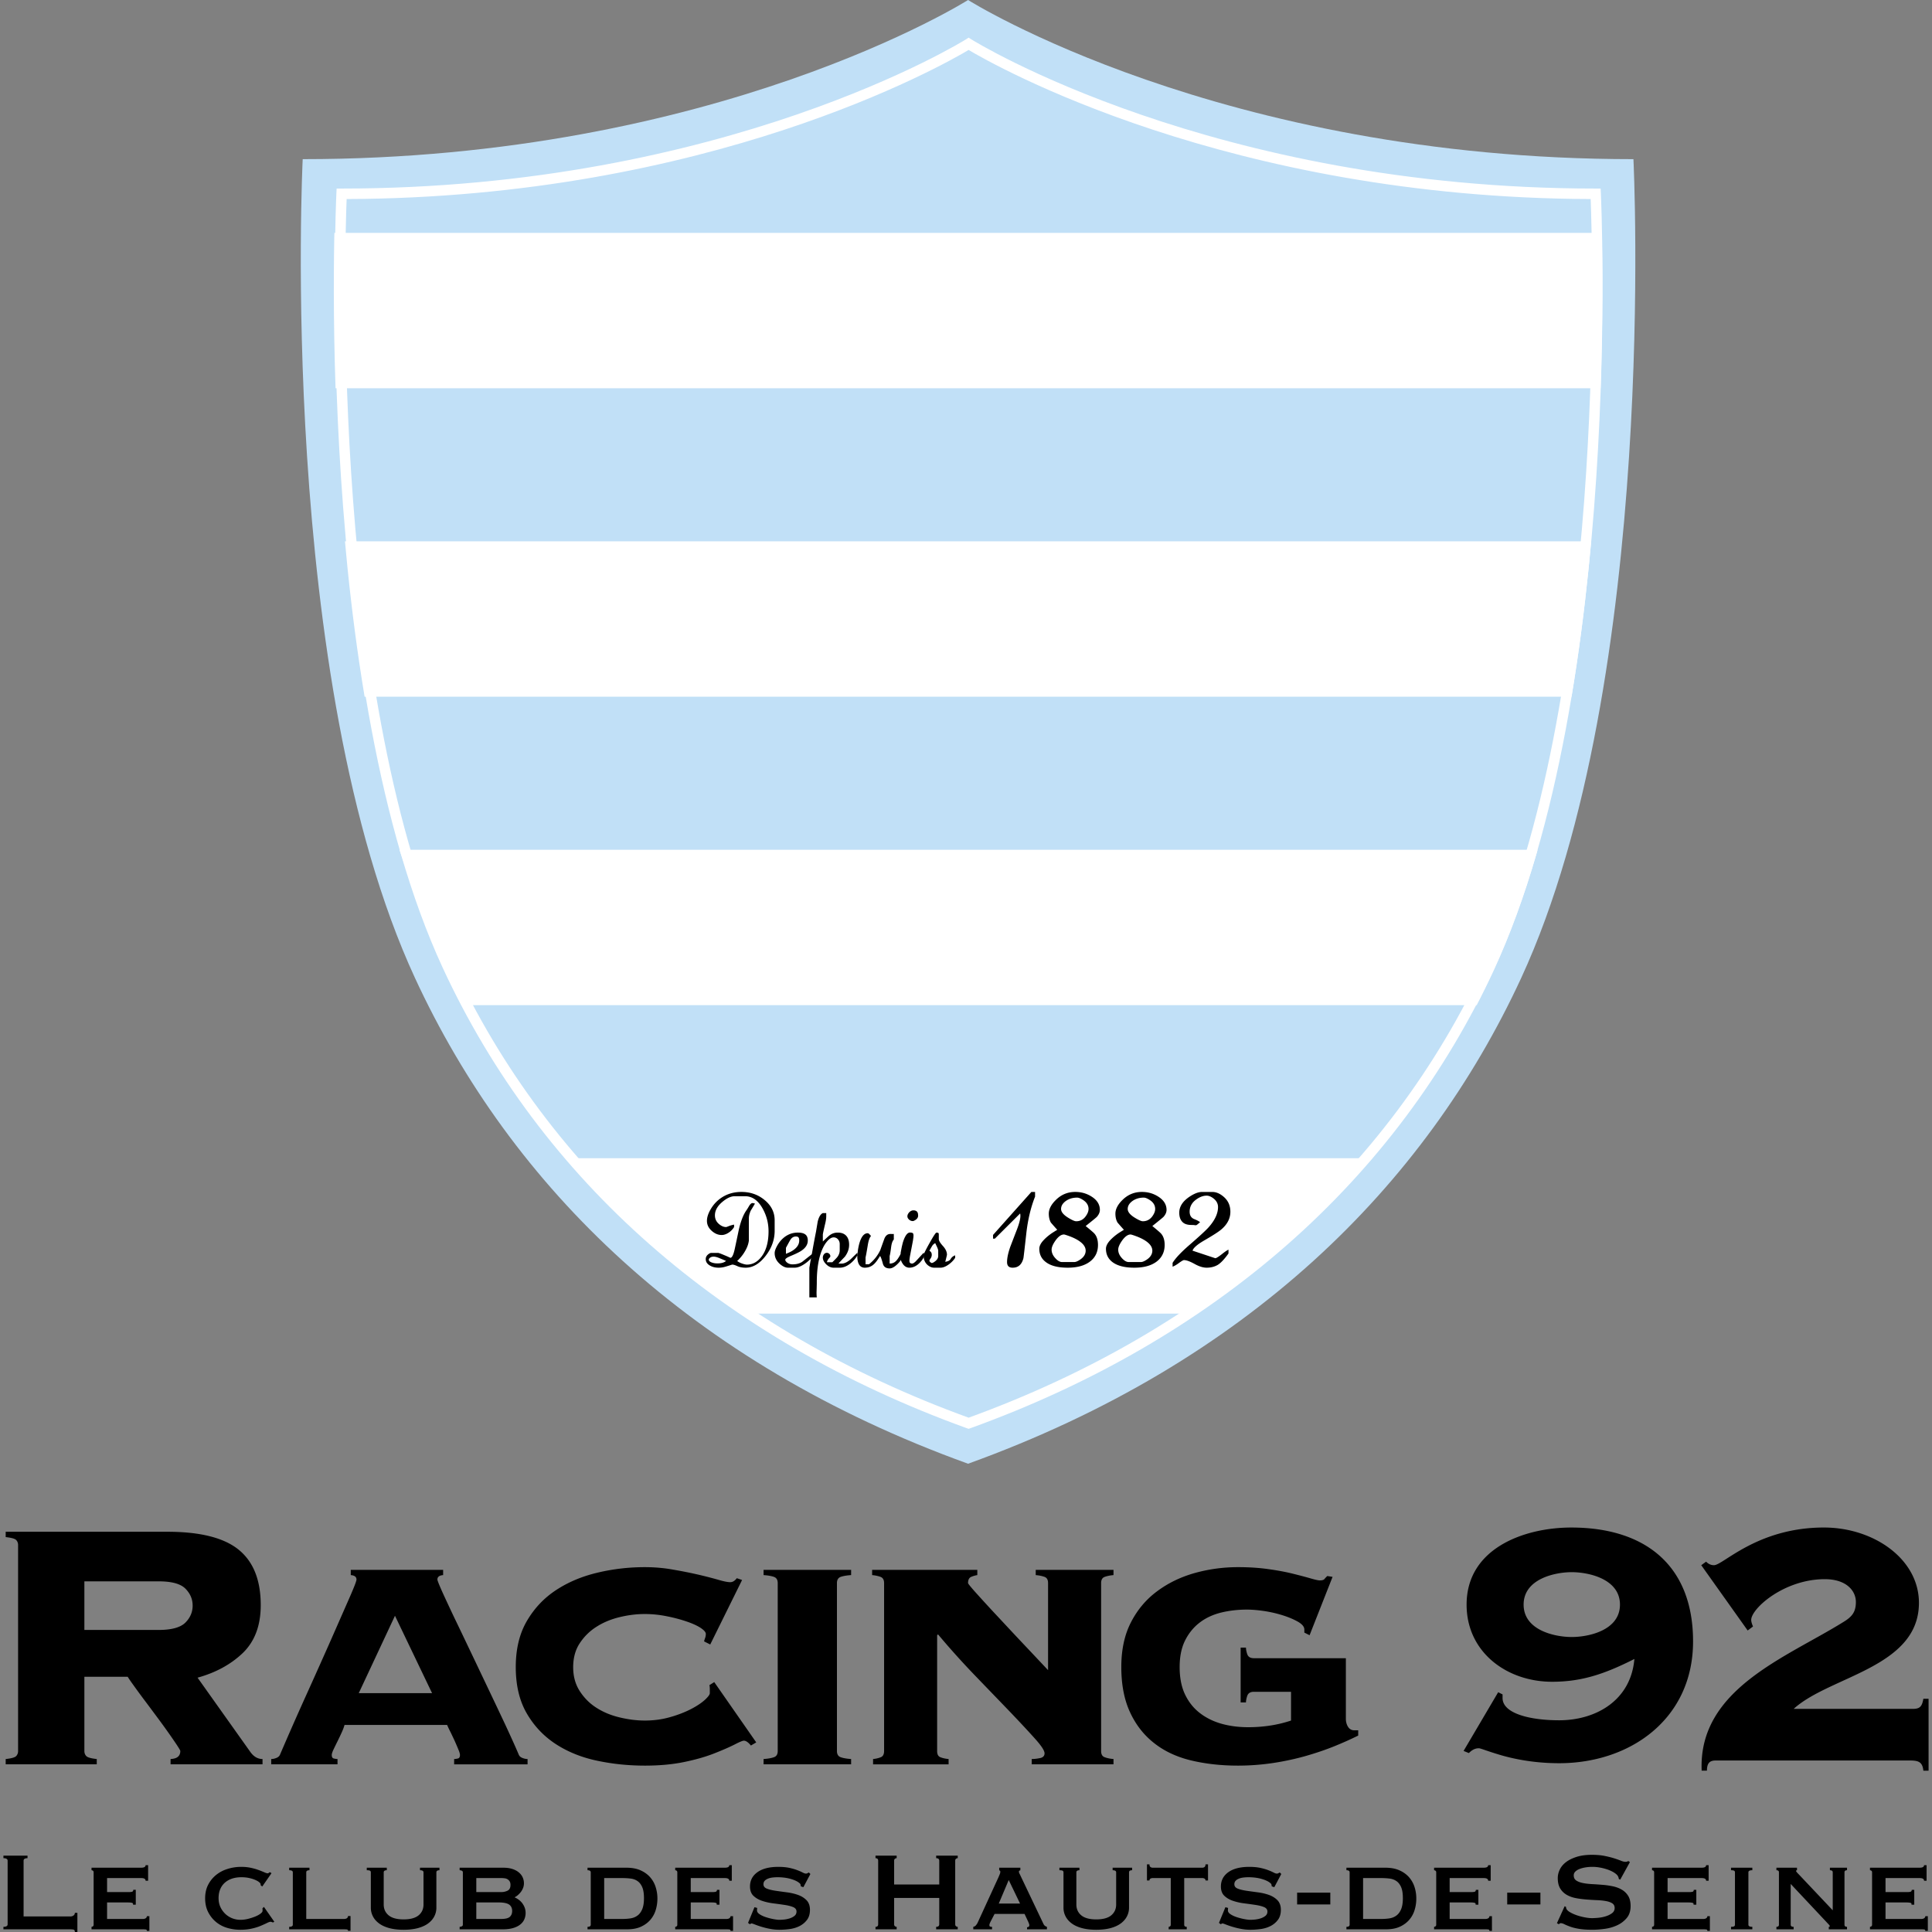
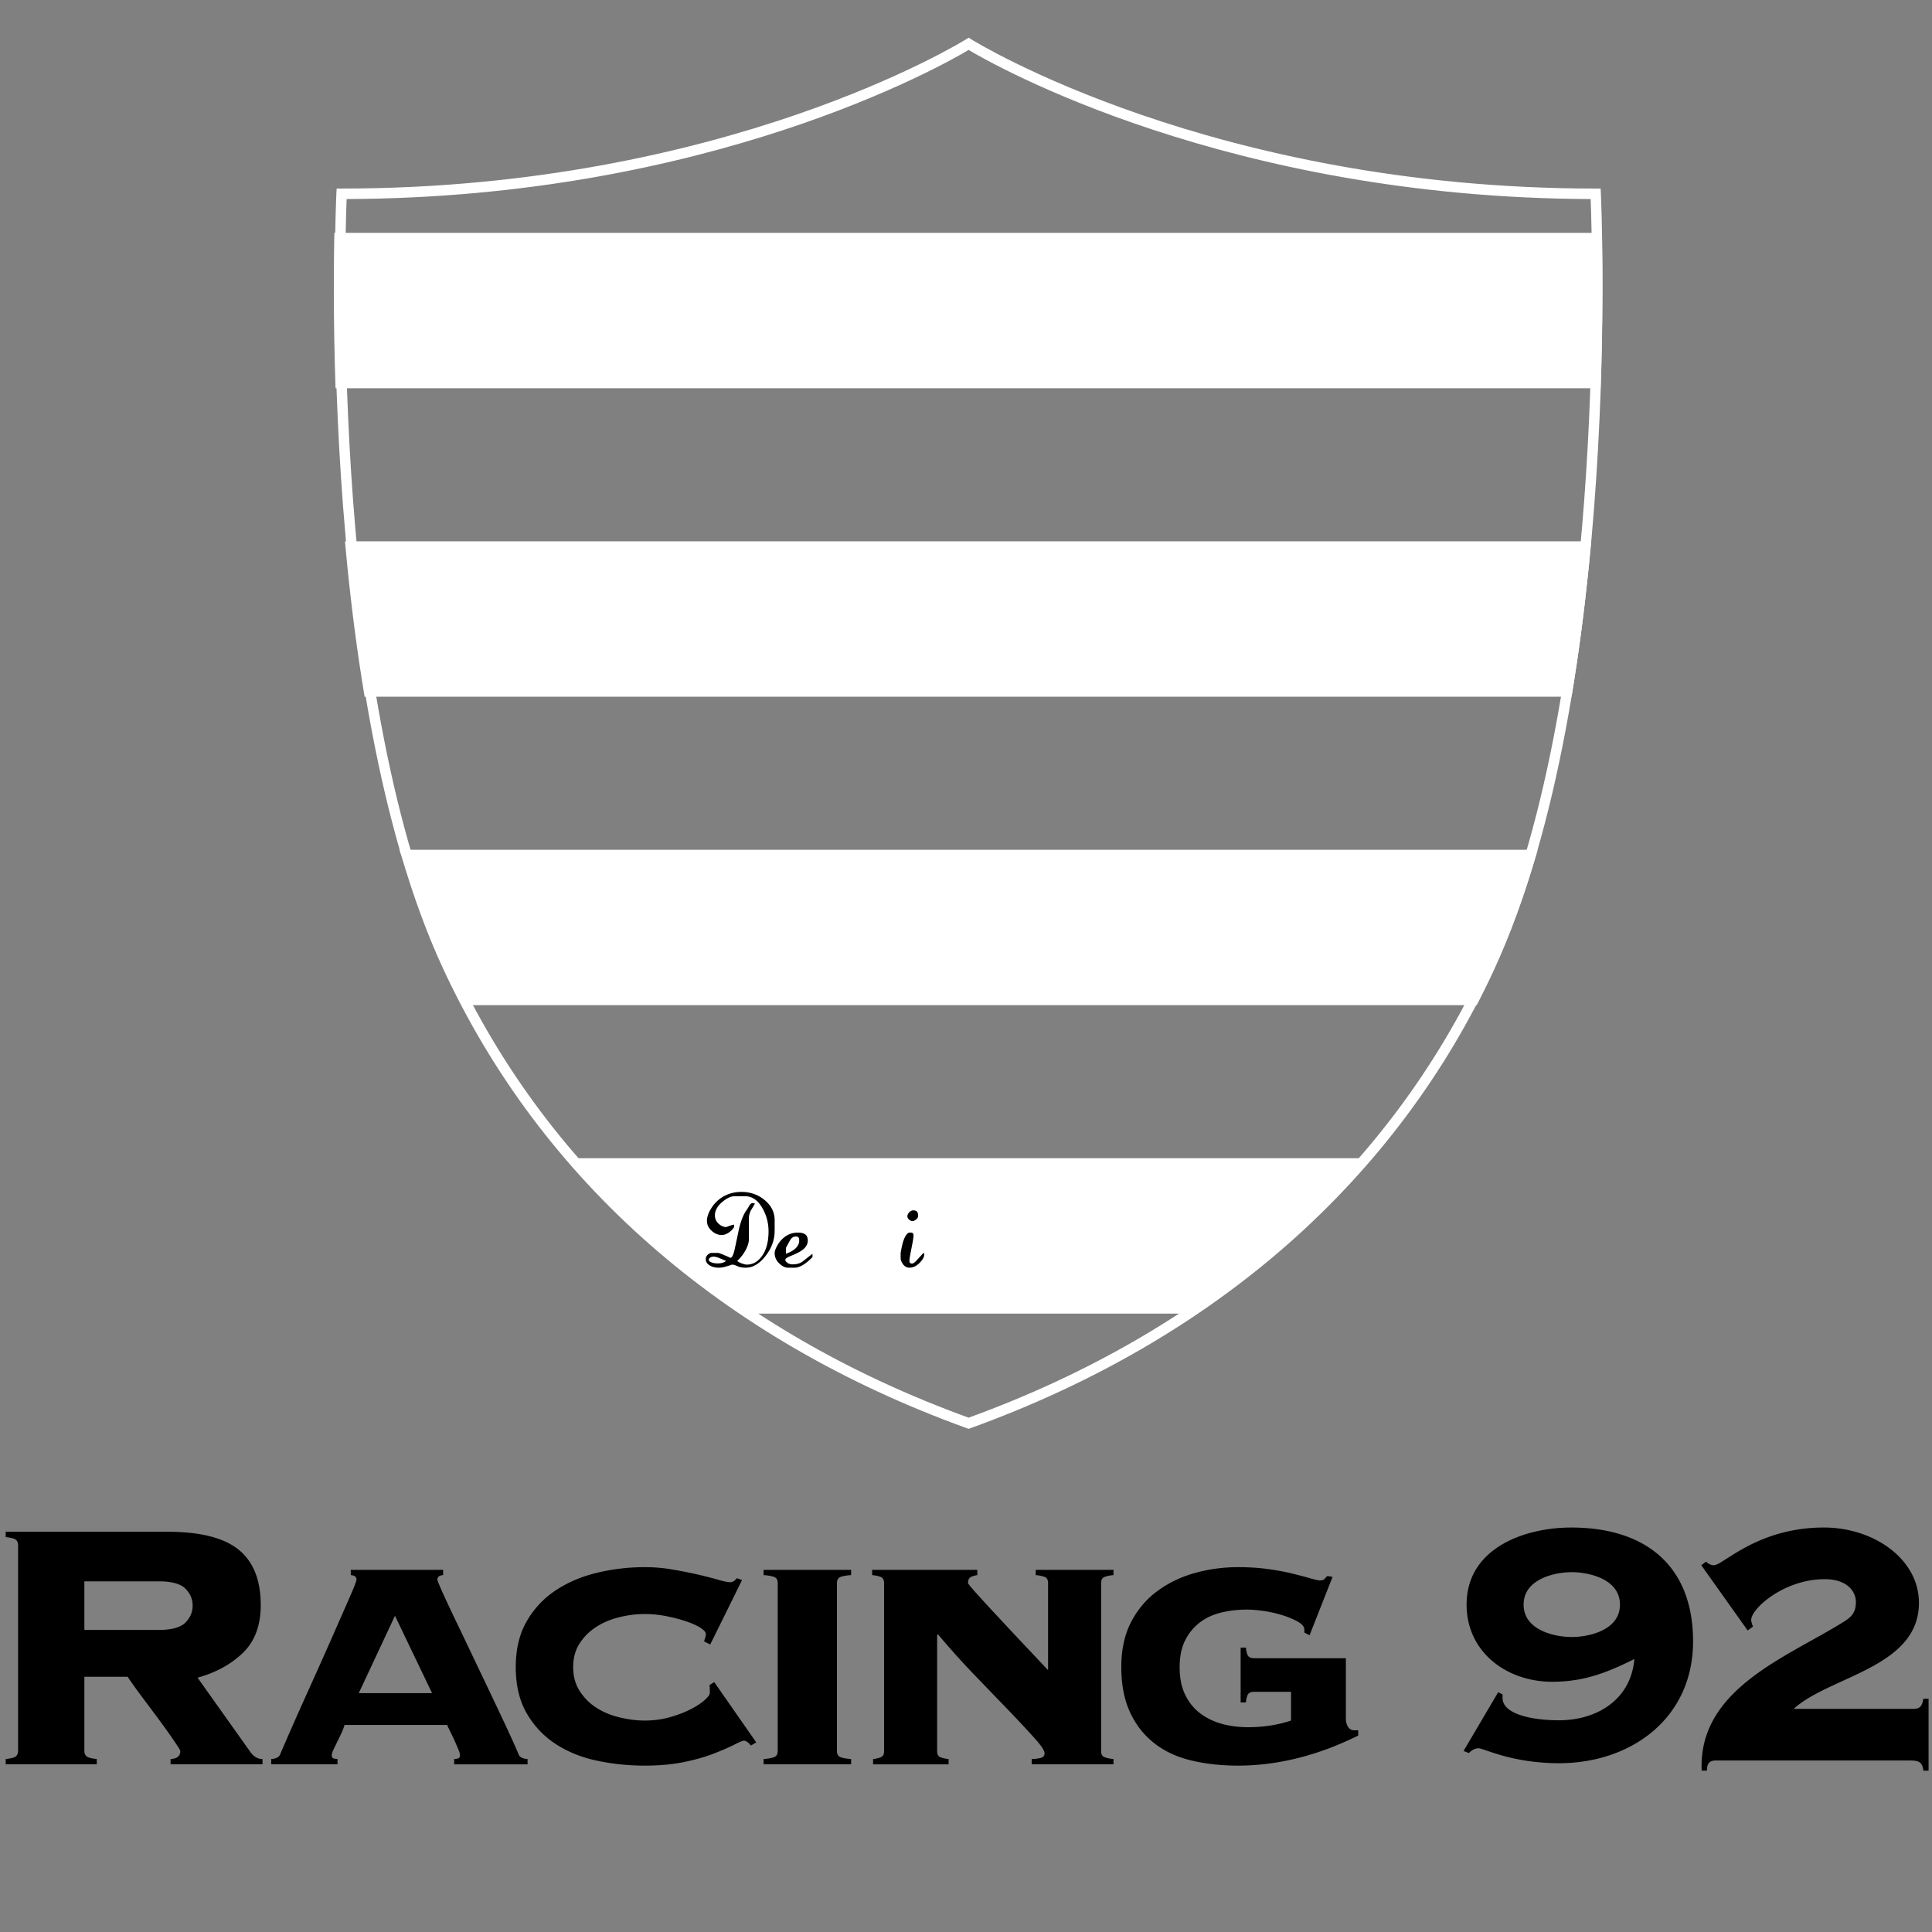
<svg xmlns="http://www.w3.org/2000/svg" viewBox="0 0 1000 1000">
  <rect x="0" y="0" width="1000" height="1000" fill="#808080" stroke="none" />
  <clipPath id="a">
    <path d="M173.73 99.31s-12.692 255.886 55.193 402.833c47.379 102.522 135.02 189.492 272.152 239.047 137.133-49.556 224.781-136.525 272.15-239.047C841.09 355.197 828.427 99.31 828.427 99.31c-203.486 0-327.353-78.286-327.353-78.286S377.219 99.31 173.73 99.31" />
  </clipPath>
  <path d="M44.702 908.974c.702.7 2.486 1.186 5.381 1.495v2.744H2.945v-2.744c2.921-.309 4.694-.795 5.399-1.495.665-.698 1.022-1.577 1.022-2.64V799.733c0-1.091-.357-1.97-1.022-2.65-.705-.7-2.478-1.158-5.399-1.485v-2.763h83.729c16.931 0 29.229 3.107 36.843 9.278 7.638 6.204 11.437 15.758 11.437 28.703 0 10.543-3.099 18.763-9.237 24.724-6.189 5.946-14.031 10.21-23.459 12.822l26.985 37.97c1.832 2.763 4.029 4.135 6.639 4.135v2.744H88.289v-2.744q5.038-.228 5.038-4.135c0-.319-.621-1.362-1.842-3.211a271 271 0 0 0-4.564-6.624 374 374 0 0 0-6.066-8.333c-2.225-2.997-4.354-5.869-6.411-8.585-2.057-2.762-3.848-5.197-5.369-7.344-1.536-2.118-2.52-3.575-2.972-4.331H43.67v38.427q-.002 1.598 1.032 2.643m37.411-65.319c6.702 0 11.302-1.285 13.829-3.787 2.511-2.512 3.769-5.461 3.769-8.8 0-3.388-1.257-6.291-3.769-8.816-2.527-2.511-7.127-3.751-13.829-3.751H43.67v25.154zM235.062 910.469c.47 0 1.091-.077 1.853-.256.772-.138 1.158-.751 1.158-1.827 0-.626-.271-1.548-.813-2.836a185 185 0 0 0-1.819-4.257c-.685-1.507-1.426-3.02-2.147-4.561-.8-1.531-1.418-2.836-1.862-3.91h-53.1c-.296 1.073-.767 2.379-1.472 3.91a137 137 0 0 1-2.164 4.561 229 229 0 0 0-2.075 4.257c-.605 1.288-.902 2.21-.902 2.836 0 1.076.368 1.689 1.158 1.827.746.179 1.362.256 1.82.256v2.744h-34.322v-2.744c.92 0 1.835-.215 2.744-.598.902-.355 1.515-.932 1.82-1.689a1690 1690 0 0 1 13.969-31.687 3800 3800 0 0 0 12.687-28.368l9.265-21.08c2.44-5.542 3.654-8.706 3.654-9.48 0-1.379-.997-2.146-2.957-2.297v-2.716h47.806v2.716c-1.975.151-2.972.917-2.972 2.297 0 .447.792 2.471 2.397 6.084 1.615 3.575 3.708 8.052 6.275 13.484 2.624 5.409 5.468 11.393 8.598 17.943 3.135 6.57 6.252 13.118 9.375 19.68q4.7 9.854 8.833 18.653c2.713 5.869 4.947 10.785 6.631 14.771.291.757.892 1.334 1.814 1.689.925.383 1.835.598 2.752.598v2.744h-38.004zm-30.624-74.155-18.75 40.057h37.947zM367.616 851.185l-3.184-1.604c.133-.605.338-1.204.562-1.827.215-.605.338-1.28.338-2.034 0-.932-.951-1.991-2.836-3.23-1.916-1.204-4.37-2.294-7.344-3.286-2.974-1.007-6.342-1.901-10.068-2.64a57 57 0 0 0-11.314-1.15c-4.28 0-8.618.534-13.062 1.615-4.418 1.065-8.373 2.698-11.869 4.919-3.554 2.231-6.414 5.049-8.714 8.512-2.292 3.434-3.45 7.604-3.45 12.502 0 4.758 1.158 8.902 3.45 12.421 2.3 3.536 5.159 6.408 8.714 8.631q5.242 3.34 11.869 4.906c4.444 1.065 8.783 1.635 13.062 1.635 4.579 0 8.872-.58 12.909-1.727 4.063-1.129 7.63-2.512 10.793-4.116 3.107-1.595 5.53-3.209 7.298-4.804 1.732-1.594 2.626-2.762 2.626-3.536v-2.082q0-1.34-.215-2.052l2.504-1.595 21.74 31.219-2.759 1.615c-1.38-1.679-2.576-2.509-3.659-2.509-.618 0-2.259.68-4.901 2.052-2.688 1.344-6.224 2.903-10.66 4.628-4.405 1.727-9.643 3.212-15.664 4.433-6.03 1.221-12.704 1.801-20.012 1.801-8.401 0-16.565-.831-24.599-2.519-7.998-1.669-15.137-4.526-21.402-8.575-6.255-4.06-11.281-9.342-15.094-15.891-3.812-6.541-5.719-14.567-5.719-24.047 0-9.286 1.906-17.235 5.719-23.774 3.812-6.552 8.839-11.907 15.094-16.014 6.266-4.134 13.404-7.129 21.402-9.032 8.034-1.924 16.198-2.875 24.599-2.875 5.029 0 9.904.419 14.626 1.281 4.743.81 9.087 1.686 13.062 2.601 3.956.917 7.374 1.812 10.288 2.64 2.898.861 4.952 1.252 6.178 1.252.757 0 1.441-.232 2.045-.665.623-.465 1.073-.93 1.39-1.398l2.739.933zM440.537 815.269c-2.3.151-4.099.47-5.402.917-1.246.465-1.937 1.53-1.937 3.209v86.938c0 1.687.69 2.763 1.937 3.2 1.304.465 3.102.784 5.402.935v2.744h-45.309v-2.744c2.279-.151 4.058-.47 5.356-.935 1.308-.437 1.962-1.513 1.962-3.2v-86.938c0-1.679-.654-2.744-1.962-3.209-1.298-.447-3.077-.767-5.356-.917v-2.716h45.309zM571.782 909.533c1.217.465 2.74.784 4.564.935v2.744h-42.329v-2.744c1.231 0 2.637-.151 4.241-.47 1.604-.304 2.402-1.144 2.402-2.496 0-1.383-1.681-3.948-5.049-7.681-3.347-3.733-7.645-8.353-12.898-13.847-5.289-5.506-11.187-11.598-17.754-18.42a422 422 0 0 1-19.45-21.609l-.45.447v59.943c0 1.687.542 2.763 1.686 3.2 1.155.465 2.586.784 4.247.935v2.744h-39.09v-2.744c1.518-.151 2.862-.47 3.991-.935 1.13-.437 1.712-1.513 1.712-3.2v-86.938c0-1.679-.613-2.744-1.845-3.209-1.216-.447-2.662-.767-4.349-.917v-2.716h54.446v2.716c-1.063.151-2.136.47-3.184.917-1.063.465-1.61 1.53-1.61 3.209 0 .299 1.267 1.868 3.781 4.702a850 850 0 0 0 9.71 10.619c3.986 4.255 8.391 9.012 13.256 14.184a5866 5866 0 0 1 14.667 15.566v-45.071c0-1.679-.582-2.744-1.819-3.209-1.237-.447-2.749-.767-4.569-.917v-2.716h40.255v2.716c-1.824.151-3.347.47-4.564.917-1.247.465-1.839 1.53-1.839 3.209v86.938c.002 1.686.594 2.761 1.841 3.198M696.619 889.621c0 1.541.358 2.921 1.099 4.145.782 1.203 1.839 1.837 3.225 1.837h2.064v2.724c-3.654 1.82-7.855 3.706-12.561 5.611-4.753 1.909-9.863 3.618-15.321 5.159a139 139 0 0 1-16.961 3.546c-5.8.82-11.586 1.239-17.391 1.239-8.831 0-16.992-.935-24.464-2.734-7.477-1.829-13.854-4.86-19.098-9.053q-7.926-6.268-12.388-16.011c-2.964-6.467-4.436-14.22-4.436-23.234 0-8.977 1.671-16.729 5.028-23.214 3.342-6.477 7.829-11.795 13.487-15.985 5.652-4.218 12.086-7.353 19.348-9.416 7.242-2.031 14.734-3.079 22.522-3.079 5.806 0 11.11.345 15.914 1.048 4.794.659 9.045 1.472 12.689 2.387 3.669.912 6.669 1.707 9.071 2.407 2.34.68 3.904 1.017 4.655 1.017 1.201 0 2.014-.215 2.407-.68q.569-.702 1.497-1.594l2.729.447-11.897 30.205-2.713-1.372v-1.579c0-1.398-1.073-2.696-3.107-3.927-2.054-1.175-4.625-2.326-7.676-3.304a64 64 0 0 0-9.689-2.294c-3.455-.514-6.562-.792-9.276-.792-4.737 0-9.234.529-13.547 1.594-4.252 1.091-7.952 2.836-11.059 5.271-3.113 2.428-5.611 5.534-7.451 9.286-1.819 3.713-2.734 8.256-2.734 13.576 0 5.514.915 10.218 2.734 14.082 1.84 3.889 4.349 7.093 7.553 9.6 3.219 2.53 6.94 4.387 11.212 5.629 4.262 1.211 8.903 1.837 13.972 1.837 3.802 0 7.538-.271 11.192-.82a66.4 66.4 0 0 0 10.987-2.622v-14.886H649.02c-1.819 0-2.964.702-3.434 2.082-.46 1.365-.674 2.53-.674 3.416h-2.76v-28.38h2.76c0 .925.215 2.072.674 3.437.47 1.38 1.615 2.06 3.434 2.06h47.598v31.334zM775.453 875.894l2.269 1.129v2.047c.215 7.939 14.482 11.345 29.272 11.345 19.021 0 37.122-10.229 38.962-31.735-15.622 7.911-27.443 11.795-42.621 11.795-23.355 0-44.226-15.229-44.226-39.928 0-29.254 29.957-39.902 54.186-39.902 37.884 0 63.032 19.279 63.032 58.964 0 39.882-32.211 63.024-69.333 63.024-11.805 0-21.786-1.839-29.058-3.863-7.236-2.045-11.55-3.874-12.449-3.874-1.829 0-3.398.682-5.203 2.491l-2.734-1.112zm13.169-45.347c0 13.392 16.328 16.767 24.903 16.767 8.616 0 24.964-3.375 24.964-16.767 0-13.381-16.349-16.796-24.964-16.796-8.575 0-24.903 3.414-24.903 16.796M989.865 884.518c3.618 0 4.957-.935 5.663-5.244h2.698v37.219h-2.698c-.45-4.328-2.289-5.261-6.818-5.261H888.055c-2.933 0-4.543 1.167-4.543 5.261h-2.729c-1.809-42.176 43.76-58.514 73.248-76.886 4.538-2.734 6.572-5.171 6.572-10.433 0-5.637-4.742-11.795-16.108-11.795-21.075 0-38.073 15.208-38.073 21.098 0 .912.44 2.266.94 3.396l-2.77 2.064-24.024-33.79 2.509-1.83c.894.925 2.249 1.83 4.078 1.83 4.732 0 22.424-19.504 56.889-19.504 25.848 0 49.193 16.32 49.193 38.995 0 33.555-46.239 37.868-64.841 54.878h61.469z" />
-   <path fill="#c1e0f7" d="M501.074 757.623c144.267-52.106 236.479-143.618 286.321-251.468 71.382-154.595 58.07-423.778 58.07-423.778C631.39 82.377 501.074 0 501.074 0S370.759 82.377 156.676 82.377c0 0-13.338 269.183 58.093 423.778 49.824 107.851 142.033 199.363 286.305 251.468" />
  <g fill="#fff">
    <path d="M160.959 120.529h680.224v80.427H160.959zM160.959 280.186h680.224v80.425H160.959zM219.941 477.811l18.887 42.454h602.355V439.84h-634.44zM334.802 641.554l48.155 38.376h236.076l48.927-37.582 42.376-42.858h-416.18z" clip-path="url(#a)" />
    <path stroke="#fff" stroke-width=".75" d="m501.361 739.154-.797-.268c-126.478-45.716-220.226-128.07-271.125-238.225-66.773-144.548-55.075-397.917-54.957-400.454l.115-2.238h2.218c198.683 0 322.083-76.47 323.31-77.244l1.237-.794 1.258.794c1.211.774 124.637 77.244 323.294 77.244h2.213l.107 2.238c.122 2.538 11.826 255.907-54.947 400.454-50.874 110.155-144.635 192.509-271.128 238.225zM179.057 102.65c-.994 25.299-8.356 259.745 54.62 396.054 50.258 108.752 142.795 190.168 267.683 235.488 124.889-45.319 217.458-126.736 267.704-235.488 62.96-136.31 55.601-370.755 54.625-396.054-188.14-.539-308.858-69.197-322.329-77.231-13.439 8.034-134.173 76.692-322.303 77.231z" />
  </g>
  <path d="M400.962 637.018c0 4.684-1.564 9.053-4.732 13.09-3.128 4.022-6.562 6.048-10.242 6.048-1.717 0-3.158-.263-4.343-.81-1.175-.544-2.065-.802-2.668-.802-1.273.419-2.484.792-3.608 1.127a12.1 12.1 0 0 1-3.414.486c-1.691 0-3.158-.345-4.426-1.073-1.482-.813-2.238-1.96-2.238-3.396 0-.946.419-1.737 1.226-2.407.665-.534 1.206-.784 1.641-.784h3.501c.357 0 1.512.43 3.485 1.267.654.263 1.615.682 2.892 1.28.863 0 1.646-1.615 2.33-4.863.695-3.227 1.385-6.549 2.101-9.944 1.037-4.36 2.325-7.599 3.838-9.728.327-.445.787-1.183 1.39-2.239.624-1.035 1.206-1.566 1.789-1.566.327 0 .772.123 1.283.274a223 223 0 0 1-2.187 3.654c-.654 1.467-.966 2.801-.966 4.043v11.439c-.21 1.717-.848 3.508-1.891 5.317a20.3 20.3 0 0 1-2.749 3.818c-.833.943-1.329 1.408-1.452 1.408a8.9 8.9 0 0 0 2.668 1.373c1.022.355 1.835.524 2.443.524 2.887 0 5.392-1.352 7.471-4.043 2.453-3.163 3.69-7.556 3.69-13.175 0-4.198-1.007-8.082-3.015-11.728-2.381-4.285-5.417-6.439-9.101-6.439h-5.407c-1.906 0-4.022.961-6.342 2.903-2.607 2.174-3.884 4.497-3.884 6.989 0 1.799.69 3.304 2.105 4.507 1.206 1.025 2.417 1.548 3.659 1.548.184 0 .665-.169 1.492-.513a15.6 15.6 0 0 1 2.657-.746v1.26a9.1 9.1 0 0 1-3.225 3.163c-1.14.652-2.203.961-3.163.961-1.86 0-3.588-.718-5.213-2.182-1.625-1.456-2.443-3.163-2.443-5.151 0-1.791.634-3.779 1.891-5.933 1.467-2.557 3.404-4.605 5.826-6.181 2.969-1.912 6.337-2.854 10.129-2.854 4.599 0 8.595 1.382 11.958 4.162 3.511 2.875 5.244 6.38 5.244 10.515zm-25.154 15.638a192 192 0 0 0-3.822-1.612c-1.053-.411-1.932-.605-2.566-.605-.767 0-1.379.168-1.85.511-.47.363-.71.71-.71 1.048 0 .536.444 1.014 1.334 1.379.884.361 1.932.557 3.127.557.767 0 1.421-.064 1.978-.166.981-.177 1.824-.543 2.509-1.112M420.534 650.66q-1.81 1.848-2.984 2.744c-2.346 1.827-4.441 2.752-6.275 2.752h-3.444c-1.365 0-2.77-.665-4.242-1.968-1.748-1.558-2.626-3.447-2.626-5.601 0-.923.414-2.174 1.267-3.723 1.042-1.883 2.34-3.417 3.914-4.61 2.039-1.523 4.324-2.266 6.828-2.266 1.922 0 3.291.394 4.119 1.186.665.634 1.022 1.641 1.022 2.918 0 1.97-1.017 3.659-3.036 5.088-1.037.764-2.913 1.707-5.601 2.815-2.003.833-3.015 1.503-3.015 2.027 0 .531.357 1.063 1.083 1.597.741.532 1.625.81 2.667.81 2.014 0 3.68-.437 4.993-1.298 1.768-1.39 3.542-2.79 5.33-4.188zm-6.858-8.567c0-.792-.138-1.349-.409-1.641-.255-.289-.7-.44-1.308-.44-1.277 0-2.264.654-2.994 1.932-.736 1.277-1.441 2.596-2.162 3.92v3.097c1.528-.578 2.647-1.117 3.408-1.615q3.466-2.225 3.465-5.253" />
-   <path d="M443.736 649.85a14.8 14.8 0 0 1-3.802 4.293c-1.747 1.331-3.506 2.014-5.294 2.014h-3.148c-1.421 0-2.74-.623-3.956-1.858-1.083-1.119-1.635-2.249-1.635-3.367 0-.522.143-1.009.429-1.492.394-.646.951-.989 1.697-.989.435 0 .838.187 1.211.511.363.355.547.767.547 1.262 0 .24-.153.519-.48.82-.726.774-1.165 1.531-1.278 2.292h2.78c1.482-1.443 2.361-2.379 2.657-2.78.787-1.071 1.175-2.21 1.175-3.488v-3.125c0-.935-.286-1.745-.884-2.438-.588-.68-1.344-1.045-2.264-1.045-1.114 0-2.31.756-3.557 2.279-1.482 1.802-2.678 4.28-3.562 7.426-1.068 3.827-1.6 8.363-1.6 13.632 0 .935-.03 1.786-.051 2.634-.02.82-.051 1.604-.077 2.351 0 1.073.036 1.978.128 2.744h-3.853v-15.37c.164-.907.322-1.84.47-2.78.439-2.305.889-4.648 1.298-6.999a483 483 0 0 1 1.717-9.053c.266-1.658.552-3.312.828-4.972.583-2.443 1.467-3.92 2.668-4.462h1.758v1.71c0 .961-.158 2.192-.542 3.741-.807 3.406-1.216 5.338-1.216 5.747v3.493c1.472-1.4 2.561-2.418 3.281-3.015 1.288-1.045 2.76-1.577 4.447-1.577 2.126 0 3.7.69 4.707 2.052.787 1.053 1.165 2.484 1.165 4.247 0 2.193-.746 4.262-2.233 6.222-1.753 1.812-2.842 2.977-3.281 3.519h2.034c1.462-.169 2.974-1.017 4.559-2.502 1.022-1.017 2.085-2.041 3.158-3.076zM466.906 650.463c0 .971-.767 2.259-2.336 3.779-1.553 1.531-2.918 2.287-4.083 2.287-1.927 0-3.097-.841-3.531-2.509-.629-2.315-1.114-3.641-1.462-3.912-1.201 2.016-2.264 3.434-3.204 4.275-1.308 1.186-2.852 1.773-4.671 1.773-1.462 0-2.504-.665-3.143-1.968-.491-1.009-.741-2.371-.741-4.081.102-.996.205-1.995.327-3.013.358-2.333.859-4.229 1.513-5.693.919-2.031 2.095-3.072 3.495-3.072.256 0 .491.097.721.266.189.187.547.56 1.048 1.155-.736.736-1.308 2.399-1.722 5.021-.577 3.536-.956 5.542-1.104 6.028v3.582h1.778c2.576-2.036 4.512-4.497 5.846-7.323.69-1.97 1.406-3.948 2.126-5.936.659-1.607 1.681-2.417 3.077-2.417.235 0 .444 0 .649.008.179 0 .378.018.557.018.22 0 .409-.018.593-.026v2.857c-.68.757-1.14 2.042-1.38 3.879-.311 2.456-.577 4.025-.771 4.666v3.912c1.119 0 2.054-.309 2.811-.907.894-.698 1.839-2.042 2.872-4.066.49.375.735.84.735 1.417" />
  <path d="M478.359 649.485c0 1.129-.731 2.471-2.192 4.001-1.702 1.784-3.527 2.67-5.458 2.67-1.4 0-2.576-.682-3.475-2.037-.705-1.042-1.063-1.995-1.063-2.872v-2.79c.409-2.341.787-4.106 1.114-5.253 1.063-3.49 2.31-5.264 3.731-5.264.741 0 1.227.133 1.472.355.23.243.343.634.343 1.14-.026.409-.051.746-.051.979 0 .516-.342 2.425-1.022 5.803q-1.049 5.038-1.048 6.414c0 .943.465 1.398 1.369 1.398.557 0 1.288-.486 2.197-1.475 1.247-1.37 2.505-2.732 3.762-4.104.143.12.22.197.235.251.05.081.086.347.086.784m-3.128-20.278c0 .859-.424 1.577-1.263 2.157-.623.437-1.139.669-1.533.669-.705 0-1.339-.258-1.927-.782-.567-.521-.853-1.091-.853-1.697 0-.644.286-1.29.853-1.97.675-.738 1.446-1.119 2.269-1.119q1.54 0 2.085.979c.241.419.369 1.016.369 1.763" />
-   <path d="M494.39 651.025c-.685 1.127-1.707 2.22-3.056 3.255-1.651 1.239-3.158 1.876-4.518 1.876h-3.321c-1.155 0-2.244-.46-3.312-1.334-1.416-1.214-2.146-2.895-2.146-5.049 0-.567 1.022-2.678 3.066-6.319 2.029-3.646 3.245-5.465 3.598-5.465.624 0 1.007.13 1.135.394.051.1.087.373.087.82v2.118c0 .859.721 2.052 2.126 3.593 1.395 1.541 2.1 3.058 2.1 4.571a20 20 0 0 1-.317 1.372 39 39 0 0 1-.573 2.246c1.421-.186 2.33-.659 2.785-1.416.537-.946 1.324-1.569 2.346-1.924zm-8.769-.935v-2.706c0-.419-.225-1.119-.68-2.108-.291-.588-.567-1.206-.874-1.829-.721.355-1.298.915-1.727 1.671q-.659 1.133-1.278 2.266c.404.233.685.514.9.841.22.324.307.736.307 1.277 0 .662-.205 1.298-.598 1.855-.409.598-.608.963-.608 1.15 0 .233.153.503.47.782.317.302.557.422.736.422.45 0 1.063-.307 1.839-.933 1.012-.802 1.513-1.707 1.513-2.688M535.749 619.372c-2.223 5.601-3.715 11.89-4.512 18.868-.946 8.447-1.441 12.794-1.533 13.064-.828 3.24-2.678 4.853-5.55 4.853-1.942 0-2.903-.95-2.903-2.911 0-2.11.577-4.824 1.753-8.138 1.109-2.865 2.223-5.796 3.398-8.818 1.155-3.04 1.753-5.356 1.753-6.961 0-.46-.056-.851-.128-1.252l-13.103 13.047h-.93v-1.922l19.833-22.245h1.922zM569.288 626.24c0 1.204-.506 2.397-1.554 3.6-.245.284-2.177 1.878-5.795 4.75q3.05 2.47 4.267 3.631c1.406 1.411 2.11 3.452 2.11 6.169 0 3.618-1.385 6.521-4.18 8.621-2.77 2.09-6.603 3.146-11.499 3.146-5.151 0-8.984-1.025-11.498-3.054-2.157-1.694-3.194-3.956-3.194-6.746 0-1.425.772-2.948 2.356-4.589 1.196-1.262 2.657-2.484 4.39-3.649.828-.531 1.681-1.055 2.54-1.579a166 166 0 0 1-3.291-3.723c-.725-1.277-1.083-2.826-1.083-4.627 0-2.295 1.165-4.638 3.567-7.017 2.801-2.826 6.189-4.236 10.139-4.236q4.659 0 8.473 2.435c2.852 1.821 4.252 4.116 4.252 6.868m-7.348 21.098c0-1.679-.971-3.245-2.913-4.676-1.4-1.045-3.209-1.96-5.396-2.78-1.651-.605-2.642-.912-2.933-.912-1.436 0-2.872 1.035-4.37 3.112-1.334 1.889-2.019 3.465-2.019 4.751 0 1.53.639 3.017 1.942 4.415 1.201 1.326 2.351 1.978 3.444 1.978h6.358c.823 0 1.932-.485 3.24-1.408 1.767-1.263 2.647-2.762 2.647-4.48m1.487-21.573c0-1.829-.905-3.35-2.663-4.543-1.329-.897-2.412-1.337-3.225-1.337-2.305 0-4.268.598-5.903 1.766-1.625 1.194-2.432 2.566-2.432 4.114 0 1.474 1.186 2.969 3.557 4.451 2.013 1.252 3.434 1.903 4.272 1.903 2.044 0 3.695-.869 4.942-2.603.961-1.334 1.452-2.584 1.452-3.751M603.804 626.24c0 1.204-.511 2.397-1.574 3.6-.266.284-2.187 1.878-5.785 4.75q3.038 2.47 4.252 3.631c1.411 1.411 2.126 3.452 2.126 6.169 0 3.618-1.41 6.521-4.175 8.621-2.795 2.09-6.612 3.146-11.518 3.146-5.116 0-8.974-1.025-11.524-3.054-2.11-1.694-3.169-3.956-3.169-6.746 0-1.425.782-2.948 2.341-4.589 1.221-1.262 2.673-2.484 4.4-3.649.844-.531 1.687-1.055 2.55-1.579a203 203 0 0 1-3.281-3.723c-.756-1.277-1.114-2.826-1.114-4.627 0-2.295 1.186-4.638 3.577-7.017 2.821-2.826 6.199-4.236 10.149-4.236 3.117 0 5.933.812 8.473 2.435 2.841 1.821 4.272 4.116 4.272 6.868m-7.359 21.098c0-1.679-.986-3.245-2.913-4.676-1.421-1.045-3.219-1.96-5.407-2.78-1.635-.605-2.637-.912-2.954-.912q-2.102-.002-4.349 3.112c-1.339 1.889-2.034 3.465-2.034 4.751 0 1.53.659 3.017 1.947 4.415 1.216 1.326 2.366 1.978 3.465 1.978h6.347c.833 0 1.911-.485 3.26-1.408 1.749-1.263 2.638-2.762 2.638-4.48m1.472-21.573c0-1.829-.879-3.35-2.657-4.543-1.334-.897-2.422-1.337-3.215-1.337-2.31 0-4.278.598-5.913 1.766-1.625 1.194-2.432 2.566-2.432 4.114 0 1.474 1.175 2.969 3.552 4.451 2.024 1.252 3.455 1.903 4.267 1.903 2.034 0 3.7-.869 4.957-2.603q1.44-2 1.441-3.751M636.838 627.221c0 3.393-1.543 6.439-4.625 9.079-1.334 1.175-4.333 3.107-9.01 5.813-3.465 2.026-5.479 3.751-5.959 5.225l11.764 3.91c.562 0 1.87-.838 4.006-2.547 1.165-.915 2.11-1.548 2.852-1.868v1.96c-2.203 3.081-4.108 5.077-5.723 6.002-1.615.902-3.465 1.362-5.571 1.362-1.86 0-3.955-.646-6.306-1.968-2.351-1.29-4.17-1.96-5.458-1.96-.388 0-1.4.596-3.005 1.799-.992.702-1.932 1.242-2.872 1.614v-1.978c1.441-2.361 4.324-5.45 8.657-9.211 5.253-4.554 8.606-7.64 10.032-9.255 3.23-3.639 4.83-7.121 4.83-10.431 0-1.737-.767-3.194-2.31-4.426-1.283-.971-2.463-1.472-3.567-1.472-1.697 0-3.454.613-5.253 1.883-2.361 1.633-3.562 3.787-3.562 6.421 0 1.932.807 3.207 2.417 3.851 1.314.514 2.305 1.038 2.984 1.559a23 23 0 0 1-1.492 1.28c-.301.222-.562.335-.797.335-.031 0-.286-.046-.721-.084-.445-.064-.925-.072-1.41-.072-2.234 0-3.838-.552-4.83-1.674-1.017-1.099-1.528-2.668-1.528-4.676 0-3.002 1.61-5.652 4.87-7.977 2.657-1.845 4.947-2.759 6.889-2.759h5.376c1.901 0 3.792.774 5.683 2.351 2.433 2.014 3.639 4.636 3.639 7.914M38.058 998.766c-.457-.092-1.048-.148-1.773-.148H1.774v-1.296c1.452 0 2.175-.44 2.175-1.308v-32.921c0-.866-.723-1.303-2.175-1.303v-1.308h12.472v1.308c-1.354 0-2.036.437-2.036 1.303v28.863h24.075c.725 0 1.316-.168 1.773-.513.463-.338.69-.795.69-1.372h1.308V1000h-1.308c0-.728-.227-1.139-.69-1.234M75.36 973.462c0-.915-.746-1.372-2.246-1.372h-17.69v7.251H66.59c.82 0 1.421-.069 1.809-.187q.58-.181.582-.981h1.3v7.689h-1.443q.213-.798-.586-.979c-.531-.123-1.277-.179-2.241-.179H55.424v8.547h18.559c.585 0 1.065-.128 1.451-.391.388-.271.578-.616.578-1.056h1.308v7.617h-1.308c0-.442-.189-.685-.578-.731a13 13 0 0 0-1.451-.074H47.375v-1.296c.243 0 .488-.084.723-.261.245-.161.365-.45.365-.833V969.11c0-.391-.12-.662-.365-.831a1.23 1.23 0 0 0-.723-.253v-1.306h25.739c1.5 0 2.246-.437 2.246-1.306h1.308v8.044H75.36zM134.957 975.859c0-.1-.015-.197-.036-.286a1.5 1.5 0 0 1-.036-.365c0-.243-.245-.57-.726-.981-.486-.409-1.17-.81-2.064-1.194-.897-.391-1.947-.721-3.156-.979-1.208-.273-2.537-.401-3.989-.401-1.743 0-3.321.232-4.75.687-1.423.46-2.67 1.15-3.731 2.064a9.16 9.16 0 0 0-2.466 3.414c-.58 1.354-.866 2.895-.866 4.64q-.002 2.6.973 4.671a11.6 11.6 0 0 0 2.576 3.557 11.1 11.1 0 0 0 3.623 2.251c1.354.501 2.732.757 4.134.757 1.304 0 2.635-.169 3.984-.506a30 30 0 0 0 3.702-1.196q1.666-.697 2.713-1.492c.7-.531 1.056-1.009 1.056-1.446v-.578q.002-.434-.076-.731l.8-.726 5.366 7.688-.723.365q-.874-.366-1.237-.365c-.384 0-1.012.215-1.881.654a60 60 0 0 1-3.304 1.485c-1.323.557-2.872 1.025-4.635 1.418-1.768.383-3.733.578-5.91.578-2.223 0-4.42-.317-6.6-.943-2.175-.634-4.106-1.633-5.798-3.013q-2.535-2.06-4.135-5.144c-1.06-2.052-1.589-4.441-1.589-7.147s.529-5.075 1.589-7.101a15.8 15.8 0 0 1 4.208-5.115c1.74-1.38 3.731-2.407 5.982-3.077a23.7 23.7 0 0 1 6.922-1.017c1.835 0 3.513.178 5.042.511 1.518.338 2.859.721 4.02 1.158 1.163.429 2.128.821 2.905 1.158.767.338 1.329.513 1.663.513a.9.9 0 0 0 .616-.225q.252-.208.547-.363l.866.514-4.78 6.886zM160.184 966.724v1.306c-1.109 0-1.666.355-1.666 1.083v24.139h19.578c.58 0 1.06-.128 1.451-.391q.573-.404.575-1.127h1.308v7.612h-1.308c0-.393-.194-.608-.575-.654a13 13 0 0 0-1.451-.074h-28.422v-1.296q1.887 0 1.889-1.094v-27.116c0-.728-.631-1.083-1.889-1.083v-1.306zM200.204 968.03c-1.06 0-1.595.365-1.595 1.094v16.644q0 3.489 2.545 5.601c1.687 1.4 4.272 2.106 7.753 2.106 3.483 0 6.066-.705 7.76-2.106 1.687-1.408 2.537-3.275 2.537-5.601v-16.644c0-.728-.608-1.094-1.814-1.094v-1.306h10.077v1.306c-1.063 0-1.597.355-1.597 1.083v18.347a9.65 9.65 0 0 1-1.012 4.31c-.677 1.38-1.704 2.604-3.084 3.664-1.375 1.065-3.14 1.896-5.292 2.501-2.149.598-4.673.907-7.576.907-2.898 0-5.425-.309-7.579-.907-2.149-.605-3.912-1.436-5.286-2.501-1.38-1.06-2.412-2.284-3.084-3.664a9.64 9.64 0 0 1-1.014-4.31v-18.347c0-.391-.143-.662-.434-.831q-.435-.253-1.669-.253v-1.306h10.364zM239.033 968.282a2.65 2.65 0 0 0-1.124-.253v-1.306h22.549c1.832 0 3.417.215 4.743.654 1.329.427 2.44 1.025 3.337 1.773q1.34 1.118 1.998 2.573c.432.971.652 1.98.652 3.046 0 .866-.151 1.676-.437 2.424a8.2 8.2 0 0 1-1.124 2.031c-.46.608-.969 1.15-1.523 1.635a8.5 8.5 0 0 1-1.702 1.155v.077q1.016.43 2.029 1.158a8.911 8.911 0 0 1 3.115 4.058 7.8 7.8 0 0 1 .509 2.826c0 1.167-.217 2.251-.652 3.268s-1.125 1.914-2.068 2.678q-1.413 1.174-3.695 1.855-2.287.684-5.476.682h-22.256v-1.296c.383 0 .759-.084 1.124-.261.358-.161.544-.45.544-.833V969.11c.001-.388-.185-.659-.543-.828m20.406 11.059a7.44 7.44 0 0 0 3.261-.728c1.019-.485 1.528-1.474 1.528-2.977 0-.767-.143-1.383-.437-1.847a3.2 3.2 0 0 0-1.091-1.084 3.54 3.54 0 0 0-1.518-.503 12 12 0 0 0-1.743-.112h-12.904v7.251zm-.143 13.911c2.223 0 3.746-.355 4.566-1.081q1.233-1.094 1.232-3.044c0-1.5-.532-2.611-1.595-3.342-1.063-.715-2.852-1.081-5.366-1.081h-11.598v8.547zM304.099 997.322c1.109 0 1.669-.365 1.669-1.094v-27.116c0-.728-.56-1.083-1.669-1.083v-1.306h20.156q4.279 0 7.323 1.372c2.031.922 3.682 2.12 4.962 3.592a14.1 14.1 0 0 1 2.831 5.077 19.3 19.3 0 0 1 .905 5.908c0 2.031-.292 4.002-.863 5.905a14 14 0 0 1-2.76 5.075c-1.257 1.477-2.875 2.67-4.86 3.595-1.98.912-4.4 1.369-7.249 1.369H304.1zm18.055-4.07c1.497 0 2.921-.102 4.275-.315 1.352-.224 2.538-.702 3.554-1.459 1.014-.744 1.824-1.837 2.425-3.255q.909-2.14.91-5.765c0-2.42-.304-4.313-.91-5.693q-.903-2.073-2.425-3.117c-1.017-.7-2.203-1.14-3.554-1.308a35 35 0 0 0-4.275-.25h-9.429v21.162zM377.474 973.462c0-.915-.756-1.372-2.254-1.372h-17.687v7.251h11.162c.823 0 1.425-.069 1.809-.187q.59-.181.588-.981h1.303v7.689h-1.446q.216-.798-.588-.979c-.531-.123-1.277-.179-2.238-.179h-10.589v8.547h18.561c.578 0 1.063-.128 1.446-.391.383-.271.582-.616.582-1.056h1.308v7.617h-1.308c0-.442-.199-.685-.582-.731a13 13 0 0 0-1.446-.074H349.49v-1.296c.236 0 .48-.084.716-.261.245-.161.368-.45.368-.833V969.11c0-.391-.123-.662-.368-.831a1.23 1.23 0 0 0-.716-.253v-1.306h25.731c1.498 0 2.254-.437 2.254-1.306h1.298v8.044h-1.299zM391.895 987.531c0 .189-.01.401-.03.616a5 5 0 0 0-.041.692c0 .721.465 1.383 1.379 1.988.92.605 2.014 1.112 3.296 1.52a30 30 0 0 0 3.843.981q1.923.365 3.01.366c.675 0 1.513-.051 2.504-.143a14.8 14.8 0 0 0 2.934-.613c.961-.319 1.789-.756 2.463-1.308.675-.559 1.017-1.298 1.017-2.21 0-1.065-.593-1.837-1.778-2.326-1.186-.482-2.668-.856-4.462-1.121-1.789-.268-3.72-.529-5.795-.802-2.075-.259-4.017-.698-5.8-1.304-1.789-.598-3.276-1.477-4.456-2.603-1.185-1.137-1.778-2.752-1.778-4.824 0-3.1 1.283-5.563 3.848-7.4 2.555-1.829 6.153-2.752 10.798-2.752 2.274 0 4.216.186 5.836.539q2.43.548 4.093 1.204 1.67.65 2.719 1.196c.7.363 1.221.539 1.564.539.378 0 .675-.064.864-.176.199-.12.434-.261.731-.401l.798.792-3.629 6.822-1.303-.437c-.057-.291-.097-.58-.148-.869-.051-.288-.266-.58-.654-.869-.961-.828-2.463-1.531-4.492-2.108-2.029-.58-4.303-.866-6.812-.866-.971 0-1.885.064-2.759.176-.869.12-1.646.325-2.32.626q-1.012.429-1.595 1.119c-.388.457-.577 1.027-.577 1.707 0 1.055.588 1.82 1.778 2.277 1.181.465 2.668.82 4.456 1.091 1.783.263 3.725.531 5.8.802q3.11.396 5.8 1.334c1.789.634 3.271 1.551 4.456 2.754 1.186 1.211 1.779 2.885 1.779 5.009 0 2.12-.517 3.866-1.559 5.217a11.1 11.1 0 0 1-3.874 3.192c-1.554.774-3.255 1.28-5.115 1.523a41 41 0 0 1-5.259.363c-1.646 0-3.271-.159-4.896-.478a40 40 0 0 1-4.415-1.081 45 45 0 0 1-3.373-1.165c-.919-.355-1.477-.542-1.666-.542-.342 0-.634.149-.874.437l-1.017-.725 3.332-8.121zM486.152 963.093c0-.866-.532-1.303-1.6-1.303v-1.308h11.166v1.308c-.342 0-.639.11-.91.324-.266.217-.394.549-.394.979v32.921c0 .43.128.757.394.979.271.215.567.33.91.33v1.296h-11.166v-1.296c1.068 0 1.6-.44 1.6-1.308v-13.632h-23.349v13.632q0 .645.398.979c.266.215.567.33.91.33v1.296h-10.952v-1.296c.92 0 1.38-.44 1.38-1.308v-32.921c0-.866-.46-1.303-1.38-1.303v-1.308h10.952v1.308q-.513.002-.91.324c-.266.217-.398.549-.398.979v12.329h23.349zM503.768 997.322a2.28 2.28 0 0 0 1.416-.84q.536-.685.828-1.27l10.803-23.559c.292-.685.522-1.224.685-1.633.174-.414.255-.805.255-1.198q-.001-.428-.179-.539a19 19 0 0 1-.393-.253v-1.306h10.947v1.306a1.9 1.9 0 0 1-.47.217c-.174.046-.261.243-.261.575q.002.44.332 1.058c.215.409.45.874.684 1.408l11.744 24.653c.245.44.511.748.797.943.297.197.608.335.94.44v1.296h-10.292v-1.081c.245 0 .496-.074.767-.215.266-.151.399-.411.399-.802 0-.292-.046-.562-.143-.794-.107-.24-.224-.56-.373-.943l-1.947-4.135h-15.516l-2.034 3.912c-.195.391-.348.738-.47 1.053a2.4 2.4 0 0 0-.179.831c0 .391.113.636.358.728.245.095.577.151 1.017.151v1.296h-9.715zm24.213-12.037-5.871-12.188-5.146 12.188zM558.72 968.03q-1.595 0-1.595 1.094v16.644q.001 3.489 2.54 5.601c1.687 1.4 4.278 2.106 7.753 2.106 3.485 0 6.071-.705 7.757-2.106 1.687-1.408 2.545-3.275 2.545-5.601v-16.644c0-.728-.613-1.094-1.819-1.094v-1.306h10.077v1.306c-1.063 0-1.594.355-1.594 1.083v18.347a9.65 9.65 0 0 1-1.012 4.31c-.68 1.38-1.707 2.604-3.082 3.664-1.379 1.065-3.143 1.896-5.289 2.501-2.157.598-4.676.907-7.584.907-2.893 0-5.427-.309-7.574-.907-2.157-.605-3.914-1.436-5.289-2.501-1.38-1.06-2.407-2.284-3.082-3.664a9.5 9.5 0 0 1-1.012-4.31v-18.347c0-.391-.153-.662-.44-.831-.286-.169-.848-.253-1.671-.253v-1.306h10.369v1.307zM605.623 997.062c.245-.161.358-.45.358-.833V972.09h-9.413c-.388 0-.751.094-1.094.291-.338.197-.506.501-.506.94h-1.303v-8.343h1.303q0 1.018.506 1.382.512.361 1.094.363h25.813c.383 0 .741-.123 1.089-.363.327-.243.501-.703.501-1.382h1.298v8.343h-1.298c0-.44-.174-.744-.501-.94a2.16 2.16 0 0 0-1.089-.291h-9.434v24.139c0 .728.434 1.094 1.313 1.094v1.296h-9.362v-1.296c.255-.001.49-.085.725-.261M635.642 987.531c0 .189-.01.401-.036.616a6 6 0 0 0-.036.692q.001 1.081 1.375 1.988 1.38.908 3.296 1.52c1.288.412 2.565.746 3.843.981q1.925.365 3.015.366c.674 0 1.502-.051 2.494-.143a15 15 0 0 0 2.944-.613c.961-.319 1.778-.756 2.463-1.308q1.011-.84 1.012-2.21c0-1.065-.593-1.837-1.779-2.326-1.186-.482-2.668-.856-4.456-1.121a322 322 0 0 0-5.805-.802 29.3 29.3 0 0 1-5.79-1.304c-1.793-.598-3.276-1.477-4.461-2.603-1.186-1.137-1.779-2.752-1.779-4.824 0-3.1 1.288-5.563 3.843-7.4 2.566-1.829 6.164-2.752 10.804-2.752 2.274 0 4.221.186 5.836.539 1.625.365 2.984.767 4.099 1.204 1.114.432 2.014.833 2.719 1.196.695.363 1.217.539 1.559.539.383 0 .68-.064.874-.176.184-.12.429-.261.726-.401l.792.792-3.623 6.822-1.308-.437c-.041-.291-.097-.58-.143-.869-.051-.288-.266-.58-.654-.869q-1.449-1.242-4.492-2.108c-2.034-.58-4.308-.866-6.817-.866-.966 0-1.886.064-2.755.176-.869.12-1.646.325-2.315.626q-1.018.429-1.6 1.119-.582.686-.582 1.707c0 1.055.593 1.82 1.773 2.277 1.19.465 2.672.82 4.461 1.091q2.69.395 5.8.802 3.119.396 5.8 1.334c1.789.634 3.271 1.551 4.456 2.754 1.185 1.211 1.778 2.885 1.778 5.009 0 2.12-.521 3.866-1.564 5.217a10.96 10.96 0 0 1-3.874 3.192q-2.318 1.16-5.111 1.523c-1.86.24-3.618.363-5.253.363-1.646 0-3.281-.159-4.896-.478a41 41 0 0 1-4.421-1.081 45 45 0 0 1-3.373-1.165c-.915-.355-1.477-.542-1.671-.542-.338 0-.619.149-.869.437l-1.012-.725 3.337-8.121zM671.384 979.628h17.181v6.094h-17.181zM696.906 997.322c1.104 0 1.666-.365 1.666-1.094v-27.116c0-.728-.562-1.083-1.666-1.083v-1.306h20.156c2.846 0 5.289.457 7.318 1.372 2.034.922 3.685 2.12 4.967 3.592a14.15 14.15 0 0 1 2.831 5.077c.598 1.901.9 3.879.9 5.908 0 2.031-.286 4.002-.869 5.905a13.9 13.9 0 0 1-2.755 5.075c-1.257 1.477-2.872 2.67-4.86 3.595-1.972.912-4.39 1.369-7.246 1.369h-20.442zm18.049-4.07c1.502 0 2.923-.102 4.283-.315 1.349-.224 2.535-.702 3.546-1.459 1.017-.744 1.829-1.837 2.428-3.255.608-1.426.904-3.35.904-5.765 0-2.42-.296-4.313-.904-5.693-.598-1.383-1.41-2.42-2.428-3.117-1.012-.7-2.197-1.14-3.546-1.308a35 35 0 0 0-4.283-.25h-9.424v21.162zM770.27 973.462c0-.915-.756-1.372-2.249-1.372H750.34v7.251h11.162c.817 0 1.42-.069 1.809-.187.388-.122.577-.447.577-.981h1.313v7.689h-1.452c.138-.532-.051-.859-.582-.979-.531-.123-1.283-.179-2.249-.179H750.34v8.547h18.551c.582 0 1.063-.128 1.456-.391.383-.271.577-.616.577-1.056h1.304v7.617h-1.304q-.001-.662-.577-.731a13 13 0 0 0-1.456-.074h-26.605v-1.296c.245 0 .486-.084.726-.261.24-.161.368-.45.368-.833V969.11c0-.391-.128-.662-.368-.831s-.48-.253-.726-.253v-1.306h25.736c1.492 0 2.249-.437 2.249-1.306h1.308v8.044h-1.309zM780.128 979.628h17.186v6.094h-17.186zM809.856 986.665l.721.355c0 .44.097.82.291 1.168q.505.868 1.999 1.697c.986.56 2.121 1.055 3.404 1.495 1.283.427 2.622.782 4.022 1.042 1.406.271 2.657.401 3.771.401.818 0 1.891-.064 3.189-.176a19 19 0 0 0 3.843-.767c1.257-.384 2.345-.923 3.26-1.595.92-.68 1.39-1.577 1.39-2.686 0-1.112-.43-1.932-1.278-2.466-.838-.531-1.957-.912-3.332-1.158-1.38-.243-2.949-.401-4.712-.465a135 135 0 0 1-5.407-.338 49 49 0 0 1-5.396-.715c-1.768-.347-3.332-.907-4.712-1.71-1.38-.792-2.489-1.885-3.337-3.258-.844-1.383-1.273-3.181-1.273-5.402 0-1.503.358-2.977 1.053-4.423.705-1.456 1.778-2.734 3.225-3.845 1.456-1.112 3.296-2.014 5.514-2.716 2.228-.698 4.834-1.052 7.829-1.052 2.56 0 4.778.197 6.669.58 1.886.391 3.516.792 4.901 1.229 1.37.439 2.524.848 3.475 1.231.94.394 1.727.58 2.361.58.675 0 1.165-.138 1.446-.43l.864.578-4.998 9.061-.726-.286c-.097-.675-.286-1.234-.582-1.674-.384-.577-1.032-1.147-1.922-1.697q-1.335-.837-3.153-1.492a25.5 25.5 0 0 0-3.91-1.045 22 22 0 0 0-4.211-.401q-1.587-.001-3.296.25c-1.129.179-2.162.429-3.081.767-.92.335-1.677.784-2.28 1.344a2.68 2.68 0 0 0-.909 2.06c0 1.16.419 2.034 1.267 2.614.848.578 1.957 1.017 3.342 1.306 1.38.289 2.944.475 4.712.58 1.758.092 3.562.215 5.397.365 1.829.136 3.639.391 5.396.751 1.768.366 3.332.943 4.712 1.745a9.4 9.4 0 0 1 3.342 3.232c.848 1.352 1.262 3.112 1.262 5.289 0 2.509-.659 4.564-1.988 6.158-1.339 1.597-2.984 2.854-4.967 3.771q-2.973 1.387-6.414 1.845c-2.305.32-4.441.478-6.424.478-2.755 0-5.059-.159-6.92-.478-1.865-.306-3.404-.698-4.635-1.157-1.237-.455-2.213-.867-2.939-1.229q-1.087-.546-1.891-.544c-.337 0-.649.189-.94.58l-1.012-.58zM883.078 973.462c0-.915-.746-1.372-2.249-1.372h-17.687v7.251h11.166c.817 0 1.426-.069 1.809-.187.388-.122.577-.447.577-.981h1.314v7.689h-1.451c.138-.532-.051-.859-.582-.979-.532-.123-1.283-.179-2.249-.179h-10.584v8.547h18.556c.582 0 1.063-.128 1.451-.391.389-.271.583-.616.583-1.056h1.298v7.617h-1.298q0-.662-.583-.731a13 13 0 0 0-1.451-.074h-26.605v-1.296c.245 0 .48-.084.726-.261.245-.161.363-.45.363-.833V969.11c0-.391-.117-.662-.363-.831s-.48-.253-.726-.253v-1.306h25.736q2.251-.001 2.249-1.306h1.308v8.044h-1.308zM895.976 997.322c.777 0 1.308-.084 1.605-.261.286-.161.429-.45.429-.833v-27.116c0-.391-.143-.662-.429-.831-.297-.169-.828-.253-1.605-.253v-1.306h11.028v1.306c-1.359 0-2.034.355-2.034 1.083v27.116c0 .728.674 1.094 2.034 1.094v1.296h-11.028zM919.474 997.322c.869 0 1.298-.365 1.298-1.094v-27.116c0-.728-.429-1.083-1.298-1.083v-1.306h10.65v1.306c-.337.049-.501.169-.501.355q0 .38 1.594 1.96l17.406 18.42v-19.652c0-.728-.491-1.083-1.462-1.083v-1.306h8.851v1.306c-.869 0-1.308.355-1.308 1.083v27.116c0 .728.44 1.094 1.308 1.094v1.296h-9.434v-1.296q.521 0 .522-.365c0-.197-.235-.534-.695-1.017-.46-.486-.981-1.035-1.564-1.671l-17.978-19.138v21.098c0 .728.511 1.094 1.523 1.094v1.296h-8.912zM995.885 973.462c0-.915-.756-1.372-2.249-1.372h-17.692v7.251h11.171c.828 0 1.431-.069 1.809-.187q.583-.181.583-.981h1.308v7.689h-1.452q.215-.798-.582-.979c-.532-.123-1.277-.179-2.249-.179h-10.589v8.547h18.561c.583 0 1.073-.128 1.452-.391.388-.271.582-.616.582-1.056h1.308v7.617h-1.308q0-.662-.582-.731a13 13 0 0 0-1.452-.074H967.9v-1.296c.245 0 .48-.084.725-.261.235-.161.358-.45.358-.833V969.11c0-.391-.122-.662-.358-.831-.245-.169-.48-.253-.725-.253v-1.306h25.736c1.492 0 2.249-.437 2.249-1.306h1.308v8.044h-1.308z" />
</svg>